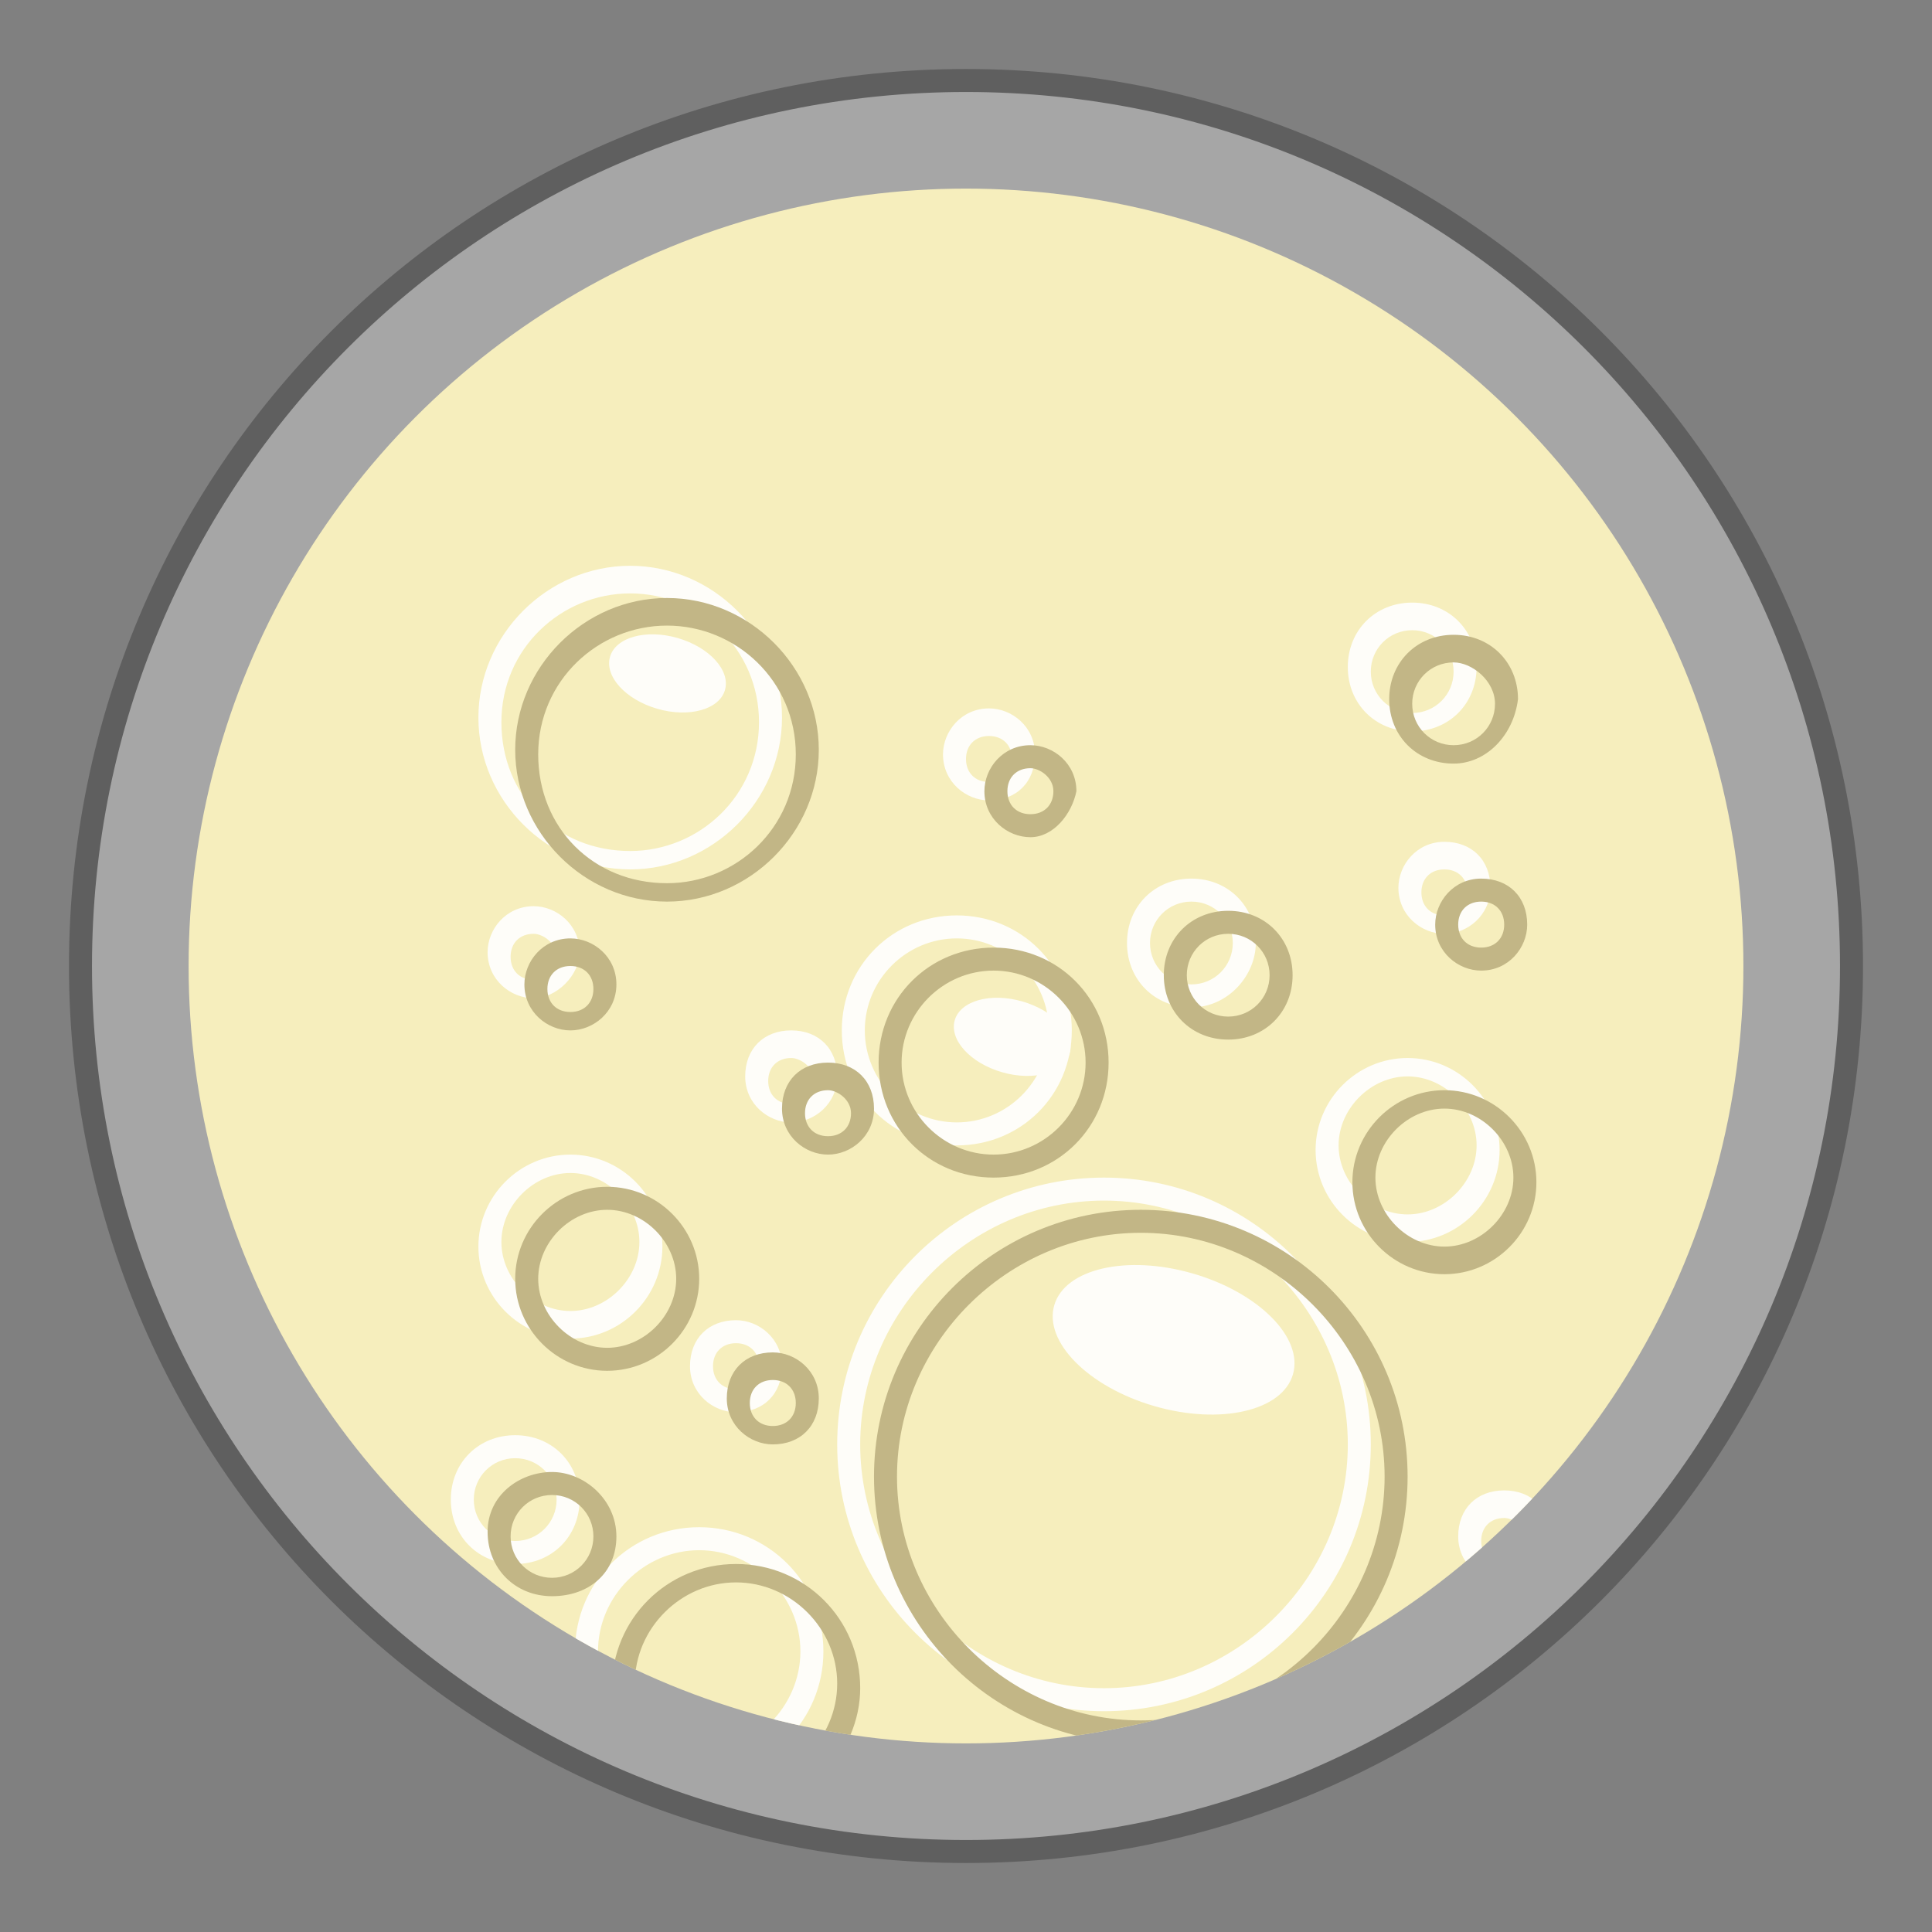
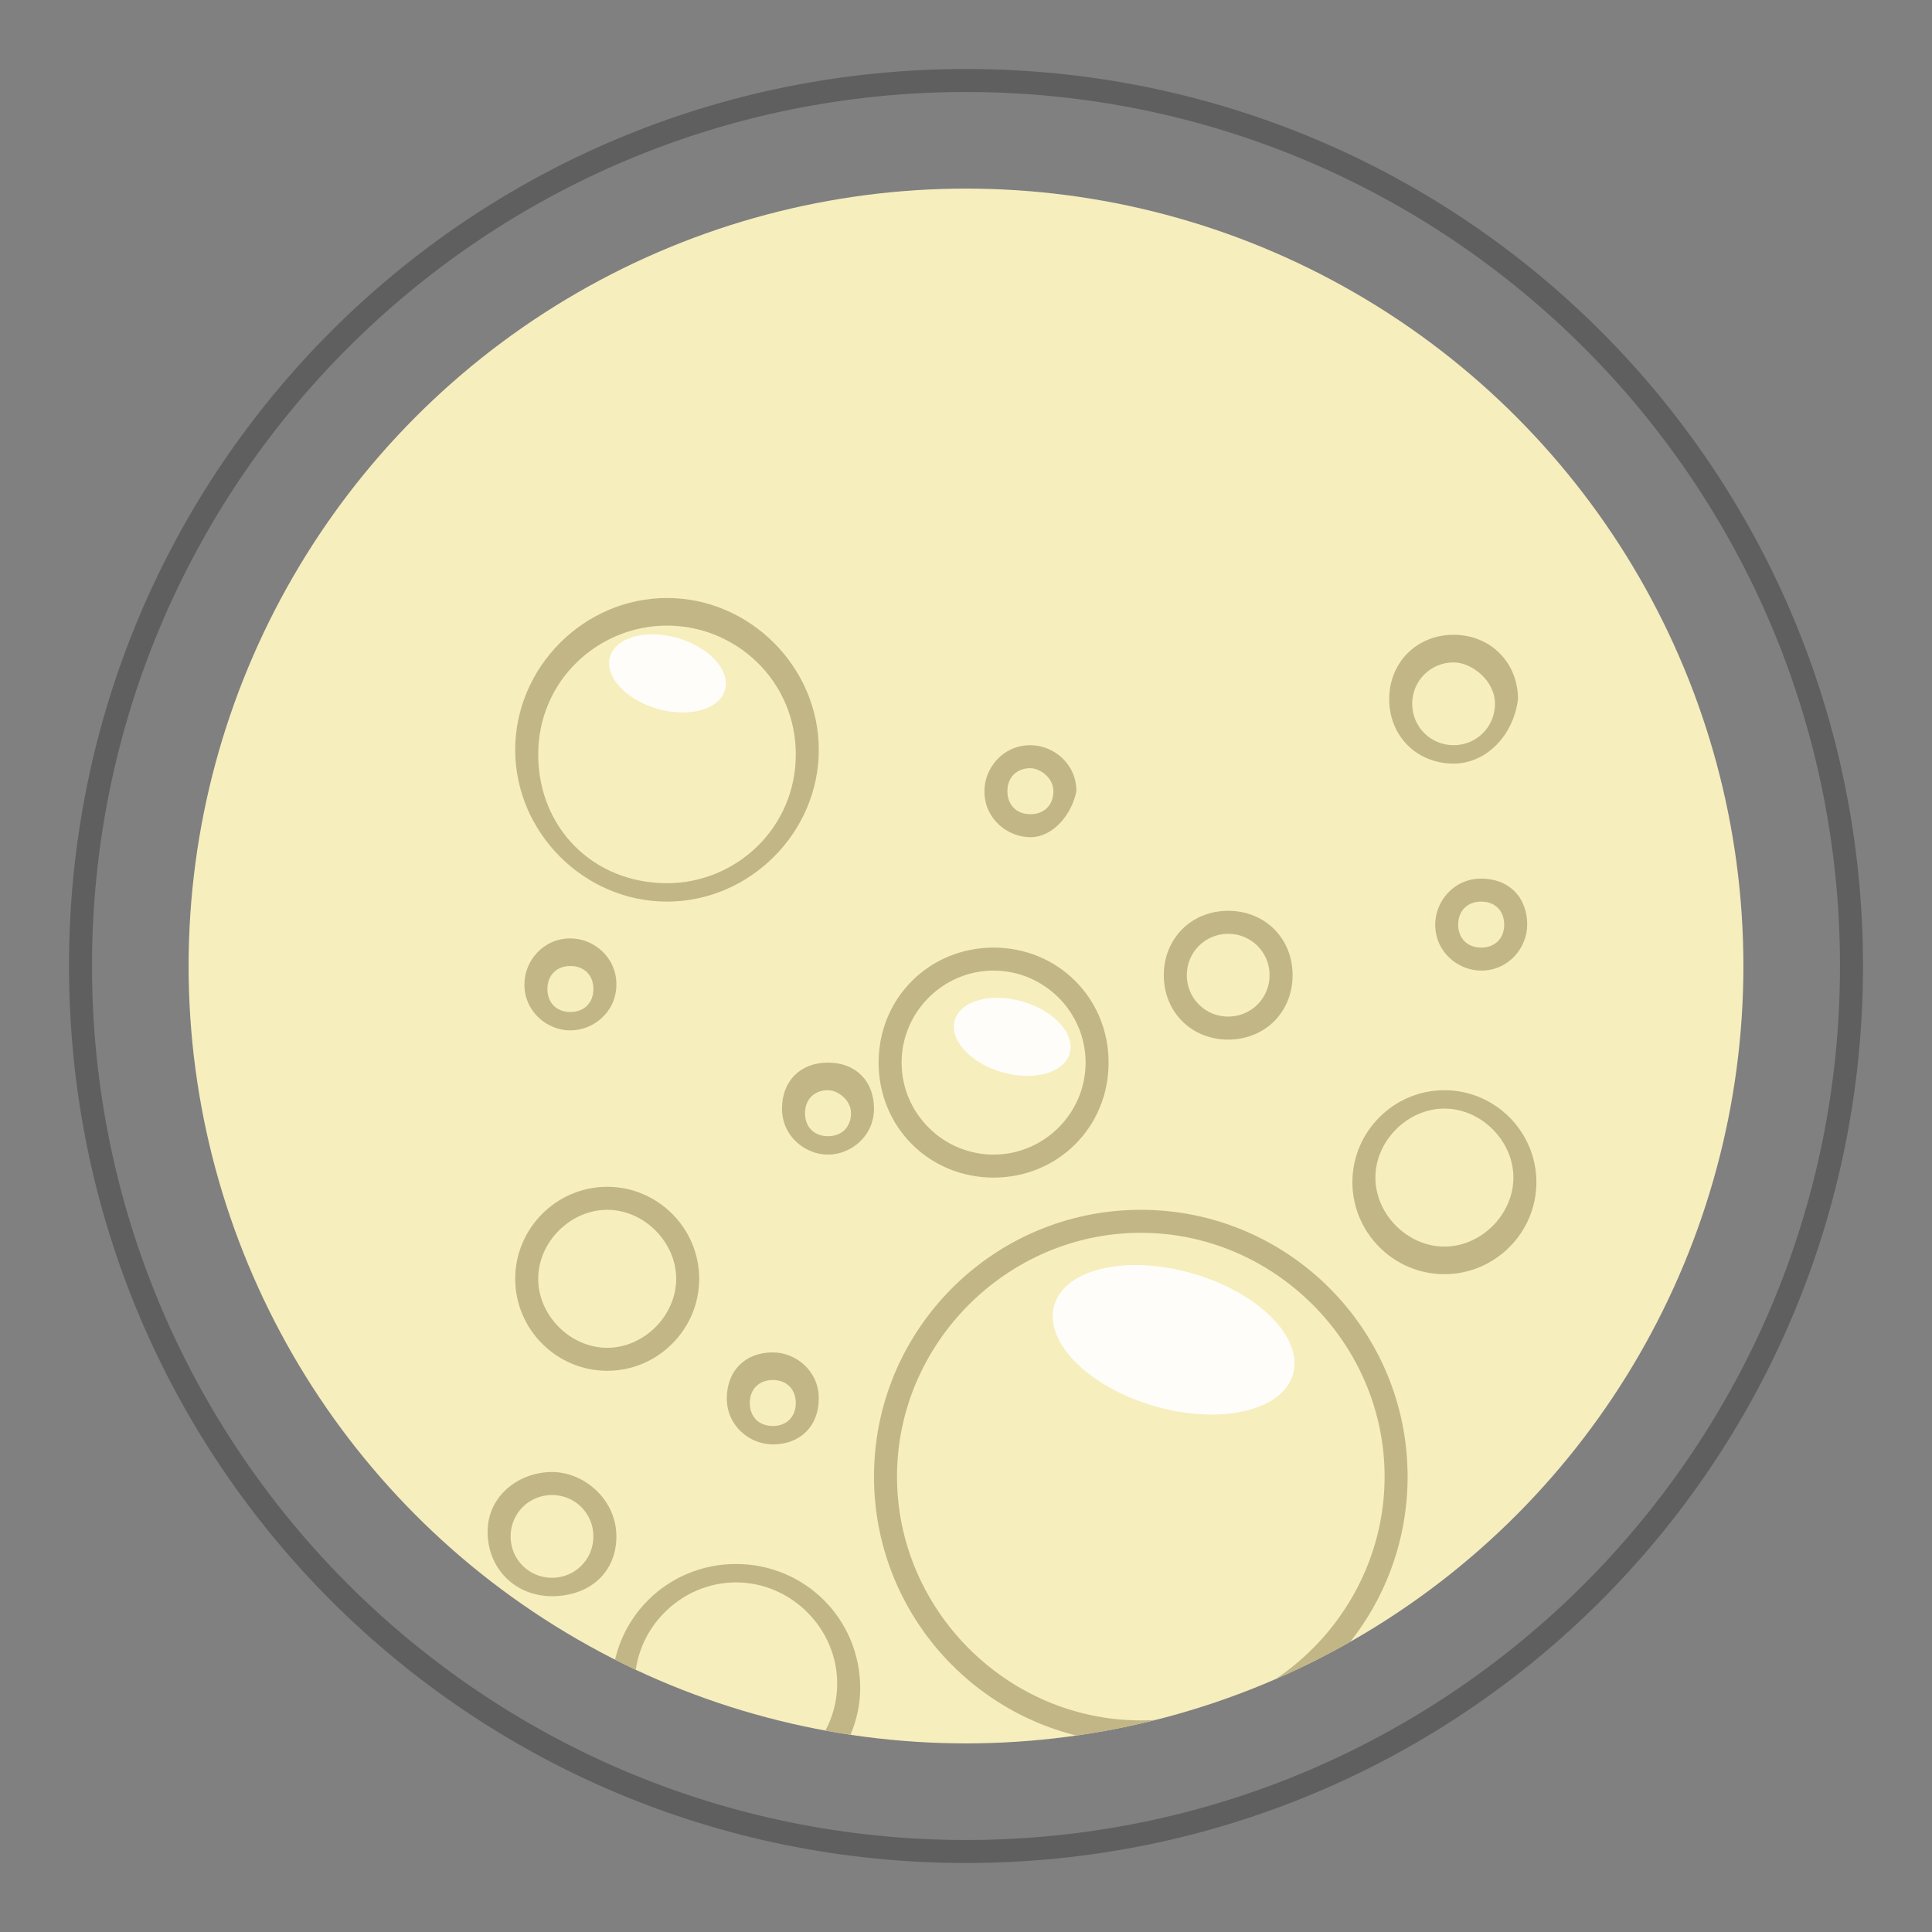
<svg xmlns="http://www.w3.org/2000/svg" xmlns:xlink="http://www.w3.org/1999/xlink" version="1.1" x="0px" y="0px" viewBox="0 0 42 42" style="enable-background:new 0 0 42 42;" xml:space="preserve">
  <rect x="0" y="0" width="42" height="42" fill="#808080" stroke="none" />
  <style type="text/css"> .st0{opacity:0.3;} .st1{fill:#FFFFFF;} .st2{fill:#111111;} .st3{display:none;} .st4{display:inline;fill:#E4CC9E;} .st5{fill:#F6EEBD;} .st6{opacity:0.9;} .st7{clip-path:url(#SVGID_2_);fill:#FFFFFF;} .st8{clip-path:url(#SVGID_2_);fill:#BCB080;} .st9{display:inline;fill:#E49A8A;} .st10{display:inline;fill:#7B001E;} .st11{display:inline;fill:#CF631F;} </style>
  <g id="base">
    <g class="st0">
-       <path class="st1" d="M21,40.2C10.4,40.2,1.8,31.6,1.8,21S10.4,1.8,21,1.8S40.2,10.4,40.2,21S31.6,40.2,21,40.2z" />
      <path class="st2" d="M21,2c10.5,0,19,8.5,19,19s-8.5,19-19,19S2,31.5,2,21S10.5,2,21,2 M21,1.5C10.2,1.5,1.5,10.2,1.5,21 S10.2,40.5,21,40.5S40.5,31.8,40.5,21S31.8,1.5,21,1.5L21,1.5z" />
    </g>
  </g>
  <g id="vino-bianco" class="st3">
    <circle class="st4" cx="21" cy="21" r="16.9" />
  </g>
  <g id="vino-bollicine_1_">
    <g id="colore">
      <circle class="st5" cx="21" cy="21" r="16.9" />
    </g>
    <g id="bolle" class="st6">
      <defs>
        <circle id="SVGID_1_" class="st6" cx="21" cy="21" r="16.9" />
      </defs>
      <clipPath id="SVGID_2_">
        <use xlink:href="#SVGID_1_" style="overflow:visible;" />
      </clipPath>
-       <path class="st7" d="M19.2,46.8c-0.5,0-1-0.4-1-1s0.4-1,1-1c0.5,0,1,0.4,1,1S19.7,46.8,19.2,46.8z M19.2,45.4 c-0.3,0-0.5,0.2-0.5,0.5s0.2,0.5,0.5,0.5s0.5-0.2,0.5-0.5S19.4,45.4,19.2,45.4z M21.9,43.3c-0.8,0-1.4-0.6-1.4-1.4 s0.6-1.4,1.4-1.4c0.8,0,1.4,0.6,1.4,1.4S22.7,43.3,21.9,43.3z M21.9,41c-0.5,0-0.9,0.4-0.9,0.9c0,0.5,0.4,0.9,0.9,0.9 c0.5,0,0.9-0.4,0.9-0.9C22.8,41.4,22.4,41,21.9,41z M10.5,42.9c-0.8,0-1.4-0.6-1.4-1.4s0.6-1.4,1.4-1.4s1.4,0.6,1.4,1.4 S11.3,42.9,10.5,42.9z M10.5,40.7c-0.5,0-0.9,0.4-0.9,0.9s0.4,0.9,0.9,0.9s0.9-0.4,0.9-0.9S11,40.7,10.5,40.7z M14.4,41.4 c-0.5,0-1-0.4-1-1s0.4-1,1-1c0.5,0,1,0.4,1,1S14.9,41.4,14.4,41.4z M14.4,39.9c-0.3,0-0.5,0.2-0.5,0.5s0.2,0.5,0.5,0.5 s0.5-0.2,0.5-0.5S14.6,39.9,14.4,39.9z M25.6,41.2c-0.5,0-1-0.4-1-1s0.4-1,1-1s1,0.4,1,1S26.2,41.2,25.6,41.2z M25.6,39.8 c-0.3,0-0.5,0.2-0.5,0.5s0.2,0.5,0.5,0.5s0.5-0.2,0.5-0.5S25.9,39.8,25.6,39.8z M19.2,40.2c-0.5,0-1-0.4-1-1s0.4-1,1-1 c0.5,0,1,0.4,1,1S19.8,40.2,19.2,40.2z M19.2,38.8c-0.3,0-0.5,0.2-0.5,0.5s0.2,0.5,0.5,0.5s0.5-0.2,0.5-0.5S19.5,38.8,19.2,38.8z M15.2,38.6c-1.5,0-2.7-1.2-2.7-2.7c0-1.5,1.2-2.7,2.7-2.7s2.7,1.2,2.7,2.7C17.9,37.4,16.7,38.6,15.2,38.6z M15.2,33.7 c-1.2,0-2.2,1-2.2,2.2s1,2.2,2.2,2.2s2.2-1,2.2-2.2S16.4,33.7,15.2,33.7z M24,37.2c-3.2,0-5.8-2.6-5.8-5.8s2.6-5.8,5.8-5.8 s5.8,2.6,5.8,5.8S27.2,37.2,24,37.2z M24,26.1c-2.9,0-5.3,2.4-5.3,5.3c0,2.9,2.4,5.3,5.3,5.3c2.9,0,5.3-2.4,5.3-5.3 C29.3,28.5,26.9,26.1,24,26.1z M32.7,34.4c-0.5,0-1-0.4-1-1s0.4-1,1-1s1,0.4,1,1S33.2,34.4,32.7,34.4z M32.7,33 c-0.3,0-0.5,0.2-0.5,0.5s0.2,0.5,0.5,0.5s0.5-0.2,0.5-0.5S32.9,33,32.7,33z M11.2,34c-0.8,0-1.4-0.6-1.4-1.4s0.6-1.4,1.4-1.4 s1.4,0.6,1.4,1.4S12,34,11.2,34z M11.2,31.7c-0.5,0-0.9,0.4-0.9,0.9s0.4,0.9,0.9,0.9s0.9-0.4,0.9-0.9S11.7,31.7,11.2,31.7z M16,30.7c-0.5,0-1-0.4-1-1s0.4-1,1-1c0.5,0,1,0.4,1,1S16.6,30.7,16,30.7z M16,29.2c-0.3,0-0.5,0.2-0.5,0.5s0.2,0.5,0.5,0.5 s0.5-0.2,0.5-0.5S16.3,29.2,16,29.2z M12.4,29.1c-1.1,0-2-0.9-2-2s0.9-2,2-2s2,0.9,2,2S13.5,29.1,12.4,29.1z M12.4,25.5 c-0.8,0-1.5,0.7-1.5,1.5s0.7,1.5,1.5,1.5s1.5-0.7,1.5-1.5S13.2,25.5,12.4,25.5z M30.6,27c-1.1,0-2-0.9-2-2s0.9-2,2-2s2,0.9,2,2 S31.7,27,30.6,27z M30.6,23.4c-0.8,0-1.5,0.7-1.5,1.5s0.7,1.5,1.5,1.5s1.5-0.7,1.5-1.5S31.4,23.4,30.6,23.4z M20.8,24.9 c-1.4,0-2.5-1.1-2.5-2.5c0-1.4,1.1-2.5,2.5-2.5c1.4,0,2.5,1.1,2.5,2.5C23.3,23.8,22.2,24.9,20.8,24.9z M20.8,20.4 c-1.1,0-2,0.9-2,2s0.9,2,2,2s2-0.9,2-2S21.9,20.4,20.8,20.4z M17.2,24.4c-0.5,0-1-0.4-1-1s0.4-1,1-1s1,0.4,1,1 S17.7,24.4,17.2,24.4z M17.2,23c-0.3,0-0.5,0.2-0.5,0.5s0.2,0.5,0.5,0.5s0.5-0.2,0.5-0.5S17.4,23,17.2,23z M25.9,21.9 c-0.8,0-1.4-0.6-1.4-1.4c0-0.8,0.6-1.4,1.4-1.4s1.4,0.6,1.4,1.4C27.3,21.2,26.7,21.9,25.9,21.9z M25.9,19.6 c-0.5,0-0.9,0.4-0.9,0.9s0.4,0.9,0.9,0.9c0.5,0,0.9-0.4,0.9-0.9S26.4,19.6,25.9,19.6z M11.6,21.7c-0.5,0-1-0.4-1-1 c0-0.5,0.4-1,1-1c0.5,0,1,0.4,1,1C12.6,21.2,12.1,21.7,11.6,21.7z M11.6,20.3c-0.3,0-0.5,0.2-0.5,0.5s0.2,0.5,0.5,0.5 s0.5-0.2,0.5-0.5S11.8,20.3,11.6,20.3z M31.4,20.3c-0.5,0-1-0.4-1-1c0-0.5,0.4-1,1-1s1,0.4,1,1C32.4,19.9,31.9,20.3,31.4,20.3z M31.4,18.9c-0.3,0-0.5,0.2-0.5,0.5s0.2,0.5,0.5,0.5s0.5-0.2,0.5-0.5S31.7,18.9,31.4,18.9z M13.7,18.9c-1.8,0-3.3-1.5-3.3-3.3 s1.5-3.3,3.3-3.3s3.3,1.5,3.3,3.3S15.5,18.9,13.7,18.9z M13.7,12.9c-1.5,0-2.8,1.2-2.8,2.8s1.2,2.8,2.8,2.8c1.5,0,2.8-1.2,2.8-2.8 S15.2,12.9,13.7,12.9z M21.5,17.4c-0.5,0-1-0.4-1-1c0-0.5,0.4-1,1-1c0.5,0,1,0.4,1,1C22.5,17,22.1,17.4,21.5,17.4z M21.5,16 c-0.3,0-0.5,0.2-0.5,0.5s0.2,0.5,0.5,0.5s0.5-0.2,0.5-0.5S21.8,16,21.5,16z M30.7,15.9c-0.8,0-1.4-0.6-1.4-1.4 c0-0.8,0.6-1.4,1.4-1.4s1.4,0.6,1.4,1.4C32.1,15.3,31.5,15.9,30.7,15.9z M30.7,13.7c-0.5,0-0.9,0.4-0.9,0.9s0.4,0.9,0.9,0.9 s0.9-0.4,0.9-0.9S31.2,13.7,30.7,13.7z" />
      <path class="st8" d="M20,47.5c-0.5,0-1-0.4-1-1s0.4-1,1-1c0.5,0,1,0.4,1,1S20.5,47.5,20,47.5z M20,46.1c-0.3,0-0.5,0.2-0.5,0.5 S19.7,47,20,47s0.5-0.2,0.5-0.5S20.2,46.1,20,46.1z M22.7,44c-0.8,0-1.4-0.6-1.4-1.4s0.6-1.4,1.4-1.4c0.8,0,1.4,0.6,1.4,1.4 S23.5,44,22.7,44z M22.7,41.8c-0.5,0-0.9,0.4-0.9,0.9c0,0.5,0.4,0.9,0.9,0.9c0.5,0,0.9-0.4,0.9-0.9C23.6,42.1,23.2,41.8,22.7,41.8 z M11.3,43.7c-0.8,0-1.4-0.6-1.4-1.4s0.6-1.4,1.4-1.4s1.4,0.6,1.4,1.4S12.1,43.7,11.3,43.7z M11.3,41.4c-0.5,0-0.9,0.4-0.9,0.9 s0.4,0.9,0.9,0.9s0.9-0.4,0.9-0.9S11.8,41.4,11.3,41.4z M15.2,42.1c-0.5,0-1-0.4-1-1s0.4-1,1-1c0.5,0,1,0.4,1,1 S15.7,42.1,15.2,42.1z M15.2,40.7c-0.3,0-0.5,0.2-0.5,0.5s0.2,0.5,0.5,0.5s0.5-0.2,0.5-0.5S15.4,40.7,15.2,40.7z M26.4,41.9 c-0.5,0-1-0.4-1-1s0.4-1,1-1s1,0.4,1,1S27,41.9,26.4,41.9z M26.4,40.5c-0.3,0-0.5,0.2-0.5,0.5s0.2,0.5,0.5,0.5s0.5-0.2,0.5-0.5 S26.7,40.5,26.4,40.5z M20.1,40.9c-0.5,0-1-0.4-1-1s0.4-1,1-1c0.5,0,1,0.4,1,1S20.6,40.9,20.1,40.9z M20.1,39.5 c-0.3,0-0.5,0.2-0.5,0.5s0.2,0.5,0.5,0.5s0.5-0.2,0.5-0.5S20.3,39.5,20.1,39.5z M16,39.4c-1.5,0-2.7-1.2-2.7-2.7 c0-1.5,1.2-2.7,2.7-2.7s2.7,1.2,2.7,2.7C18.7,38.1,17.5,39.4,16,39.4z M16,34.4c-1.2,0-2.2,1-2.2,2.2s1,2.2,2.2,2.2s2.2-1,2.2-2.2 S17.2,34.4,16,34.4z M24.8,37.9c-3.2,0-5.8-2.6-5.8-5.8s2.6-5.8,5.8-5.8s5.8,2.6,5.8,5.8S28,37.9,24.8,37.9z M24.8,26.8 c-2.9,0-5.3,2.4-5.3,5.3c0,2.9,2.4,5.3,5.3,5.3c2.9,0,5.3-2.4,5.3-5.3C30.1,29.2,27.7,26.8,24.8,26.8z M33.5,35.2 c-0.5,0-1-0.4-1-1s0.4-1,1-1s1,0.4,1,1S34,35.2,33.5,35.2z M33.5,33.8c-0.3,0-0.5,0.2-0.5,0.5s0.2,0.5,0.5,0.5s0.5-0.2,0.5-0.5 S33.7,33.8,33.5,33.8z M12,34.7c-0.8,0-1.4-0.6-1.4-1.4S11.3,32,12,32s1.4,0.6,1.4,1.4S12.8,34.7,12,34.7z M12,32.5 c-0.5,0-0.9,0.4-0.9,0.9s0.4,0.9,0.9,0.9s0.9-0.4,0.9-0.9S12.5,32.5,12,32.5z M16.8,31.4c-0.5,0-1-0.4-1-1s0.4-1,1-1 c0.5,0,1,0.4,1,1S17.4,31.4,16.8,31.4z M16.8,30c-0.3,0-0.5,0.2-0.5,0.5s0.2,0.5,0.5,0.5s0.5-0.2,0.5-0.5S17.1,30,16.8,30z M13.2,29.8c-1.1,0-2-0.9-2-2s0.9-2,2-2s2,0.9,2,2S14.3,29.8,13.2,29.8z M13.2,26.3c-0.8,0-1.5,0.7-1.5,1.5s0.7,1.5,1.5,1.5 s1.5-0.7,1.5-1.5S14,26.3,13.2,26.3z M31.4,27.7c-1.1,0-2-0.9-2-2s0.9-2,2-2s2,0.9,2,2S32.5,27.7,31.4,27.7z M31.4,24.1 c-0.8,0-1.5,0.7-1.5,1.5s0.7,1.5,1.5,1.5s1.5-0.7,1.5-1.5S32.2,24.1,31.4,24.1z M21.6,25.6c-1.4,0-2.5-1.1-2.5-2.5 c0-1.4,1.1-2.5,2.5-2.5c1.4,0,2.5,1.1,2.5,2.5C24.1,24.5,23,25.6,21.6,25.6z M21.6,21.1c-1.1,0-2,0.9-2,2s0.9,2,2,2s2-0.9,2-2 S22.7,21.1,21.6,21.1z M18,25.1c-0.5,0-1-0.4-1-1s0.4-1,1-1s1,0.4,1,1S18.5,25.1,18,25.1z M18,23.7c-0.3,0-0.5,0.2-0.5,0.5 s0.2,0.5,0.5,0.5s0.5-0.2,0.5-0.5S18.2,23.7,18,23.7z M26.7,22.6c-0.8,0-1.4-0.6-1.4-1.4c0-0.8,0.6-1.4,1.4-1.4s1.4,0.6,1.4,1.4 C28.1,22,27.5,22.6,26.7,22.6z M26.7,20.3c-0.5,0-0.9,0.4-0.9,0.9s0.4,0.9,0.9,0.9c0.5,0,0.9-0.4,0.9-0.9S27.2,20.3,26.7,20.3z M12.4,22.4c-0.5,0-1-0.4-1-1c0-0.5,0.4-1,1-1c0.5,0,1,0.4,1,1C13.4,22,12.9,22.4,12.4,22.4z M12.4,21c-0.3,0-0.5,0.2-0.5,0.5 s0.2,0.5,0.5,0.5s0.5-0.2,0.5-0.5S12.7,21,12.4,21z M32.2,21.1c-0.5,0-1-0.4-1-1c0-0.5,0.4-1,1-1s1,0.4,1,1 C33.2,20.6,32.8,21.1,32.2,21.1z M32.2,19.6c-0.3,0-0.5,0.2-0.5,0.5s0.2,0.5,0.5,0.5s0.5-0.2,0.5-0.5S32.5,19.6,32.2,19.6z M14.5,19.6c-1.8,0-3.3-1.5-3.3-3.3s1.5-3.3,3.3-3.3s3.3,1.5,3.3,3.3S16.3,19.6,14.5,19.6z M14.5,13.6c-1.5,0-2.8,1.2-2.8,2.8 s1.2,2.8,2.8,2.8c1.5,0,2.8-1.2,2.8-2.8S16,13.6,14.5,13.6z M22.4,18.2c-0.5,0-1-0.4-1-1c0-0.5,0.4-1,1-1c0.5,0,1,0.4,1,1 C23.3,17.7,22.9,18.2,22.4,18.2z M22.4,16.7c-0.3,0-0.5,0.2-0.5,0.5s0.2,0.5,0.5,0.5s0.5-0.2,0.5-0.5S22.6,16.7,22.4,16.7z M31.6,16.6c-0.8,0-1.4-0.6-1.4-1.4c0-0.8,0.6-1.4,1.4-1.4s1.4,0.6,1.4,1.4C32.9,16,32.3,16.6,31.6,16.6z M31.6,14.4 c-0.5,0-0.9,0.4-0.9,0.9s0.4,0.9,0.9,0.9s0.9-0.4,0.9-0.9S32,14.4,31.6,14.4z" />
      <ellipse transform="matrix(0.278 -0.961 0.961 0.278 -9.541 45.542)" class="st7" cx="25.5" cy="29.1" rx="1.5" ry="2.7" />
      <ellipse transform="matrix(0.278 -0.961 0.961 0.278 -5.734 37.427)" class="st7" cx="22" cy="22.5" rx="0.8" ry="1.3" />
      <ellipse transform="matrix(0.278 -0.961 0.961 0.278 -3.551 24.515)" class="st7" cx="14.5" cy="14.6" rx="0.8" ry="1.3" />
    </g>
  </g>
  <g id="vino-rosato" class="st3">
-     <circle class="st9" cx="21" cy="21" r="16.9" />
-   </g>
+     </g>
  <g id="vino-rosso" class="st3">
    <circle class="st10" cx="21" cy="21" r="16.9" />
  </g>
  <g id="orange-wine" class="st3">
    <circle class="st11" cx="21" cy="21" r="16.9" />
  </g>
</svg>